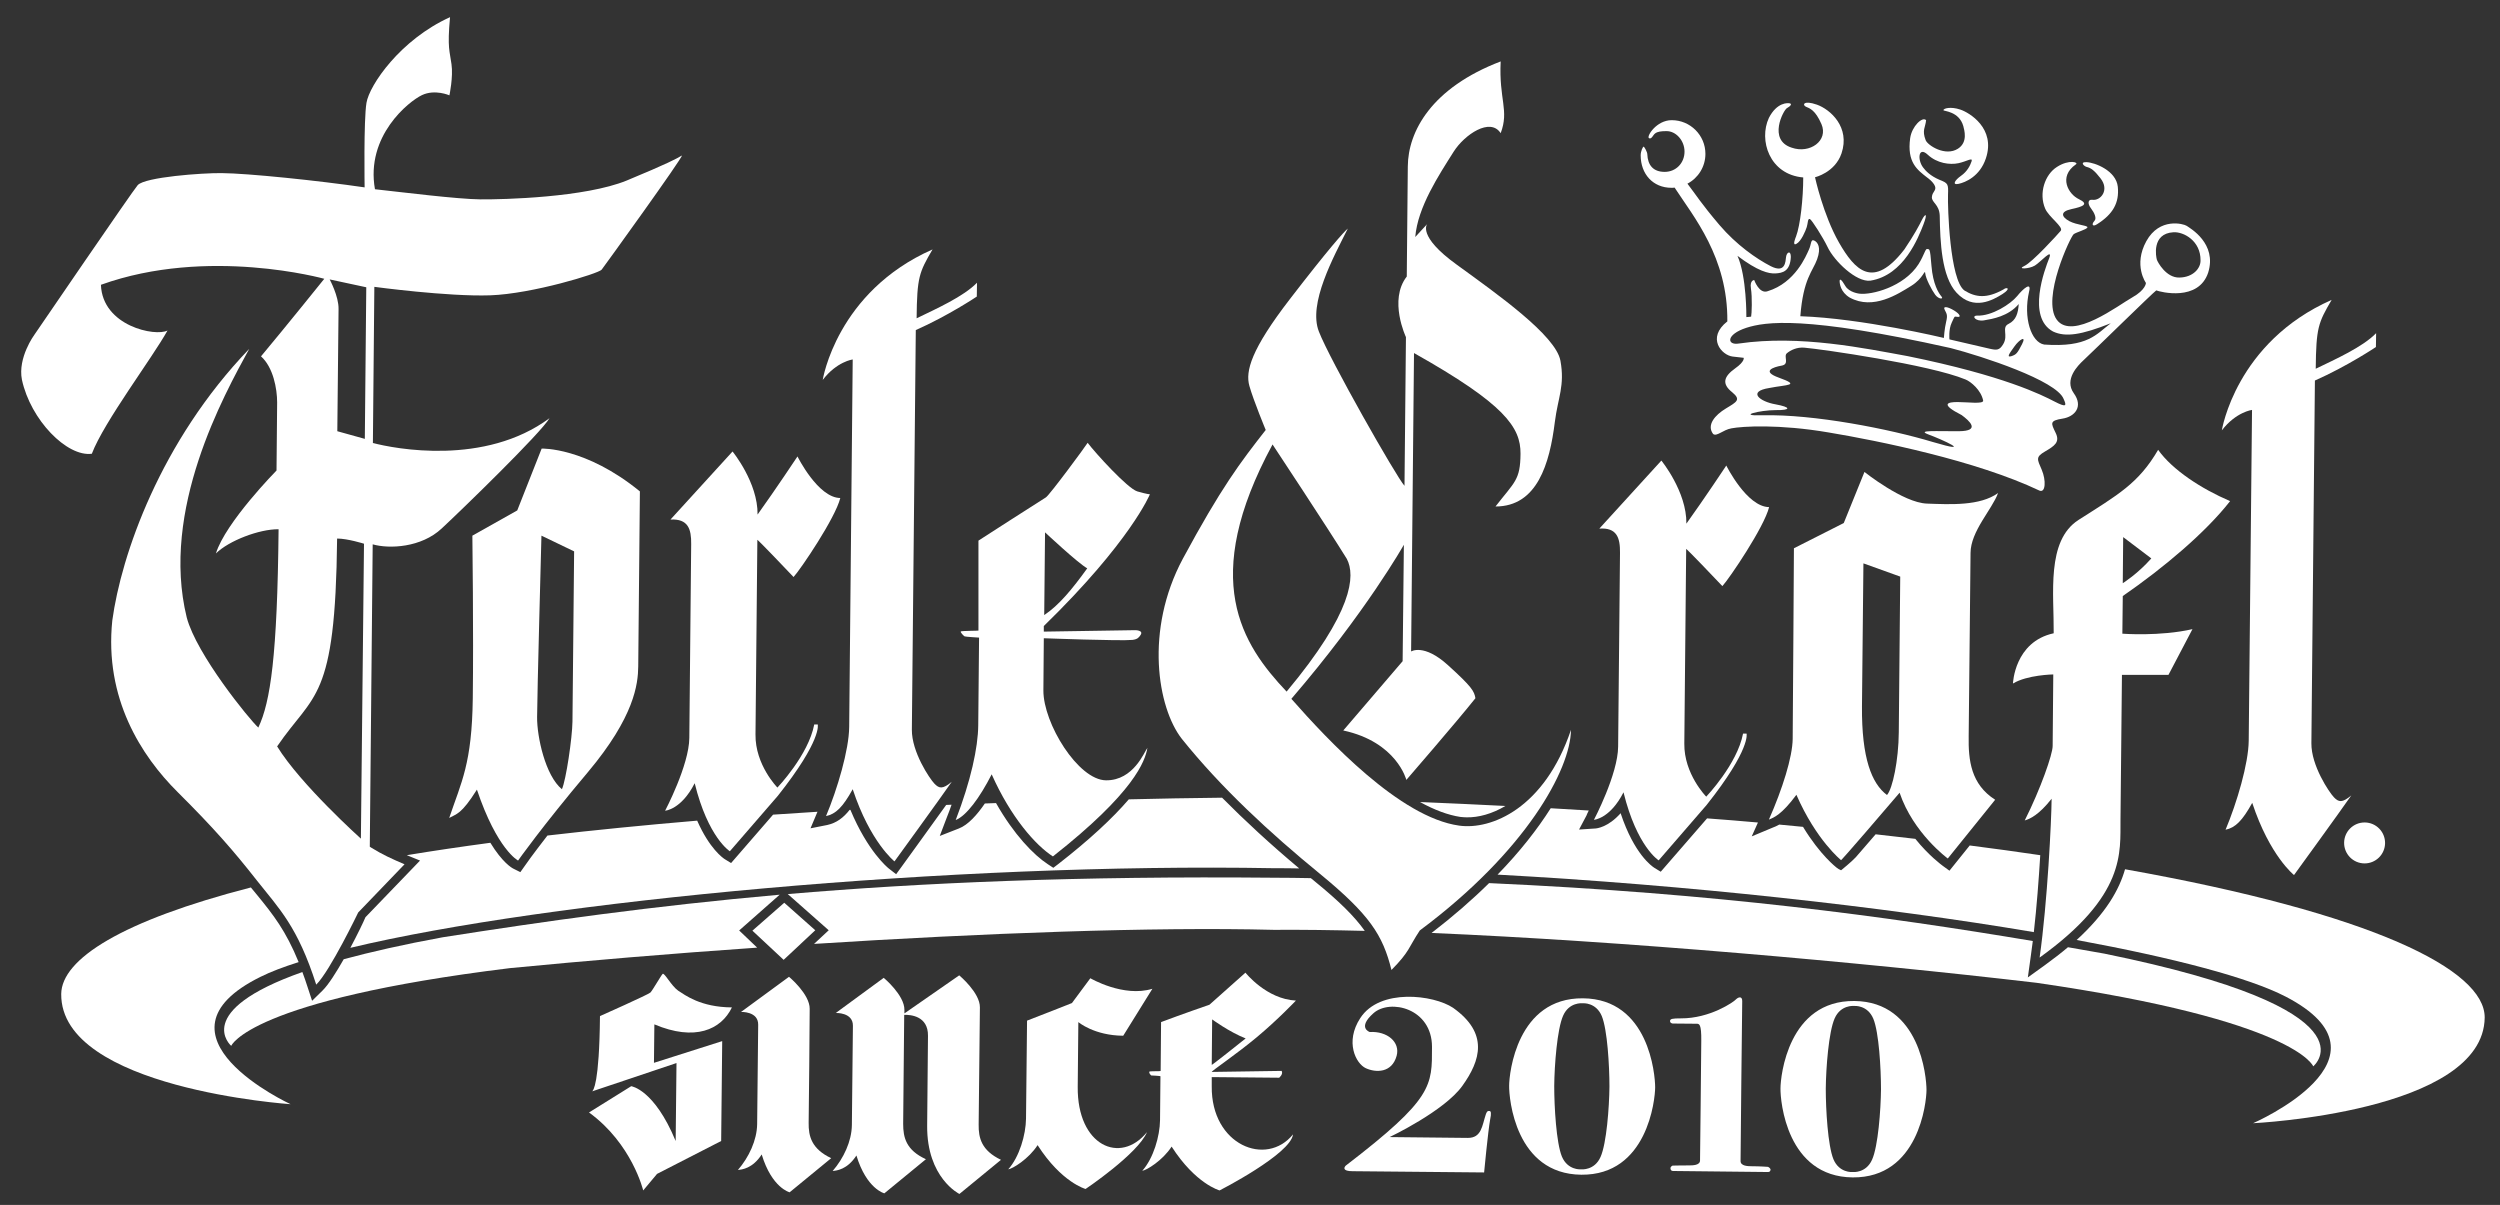
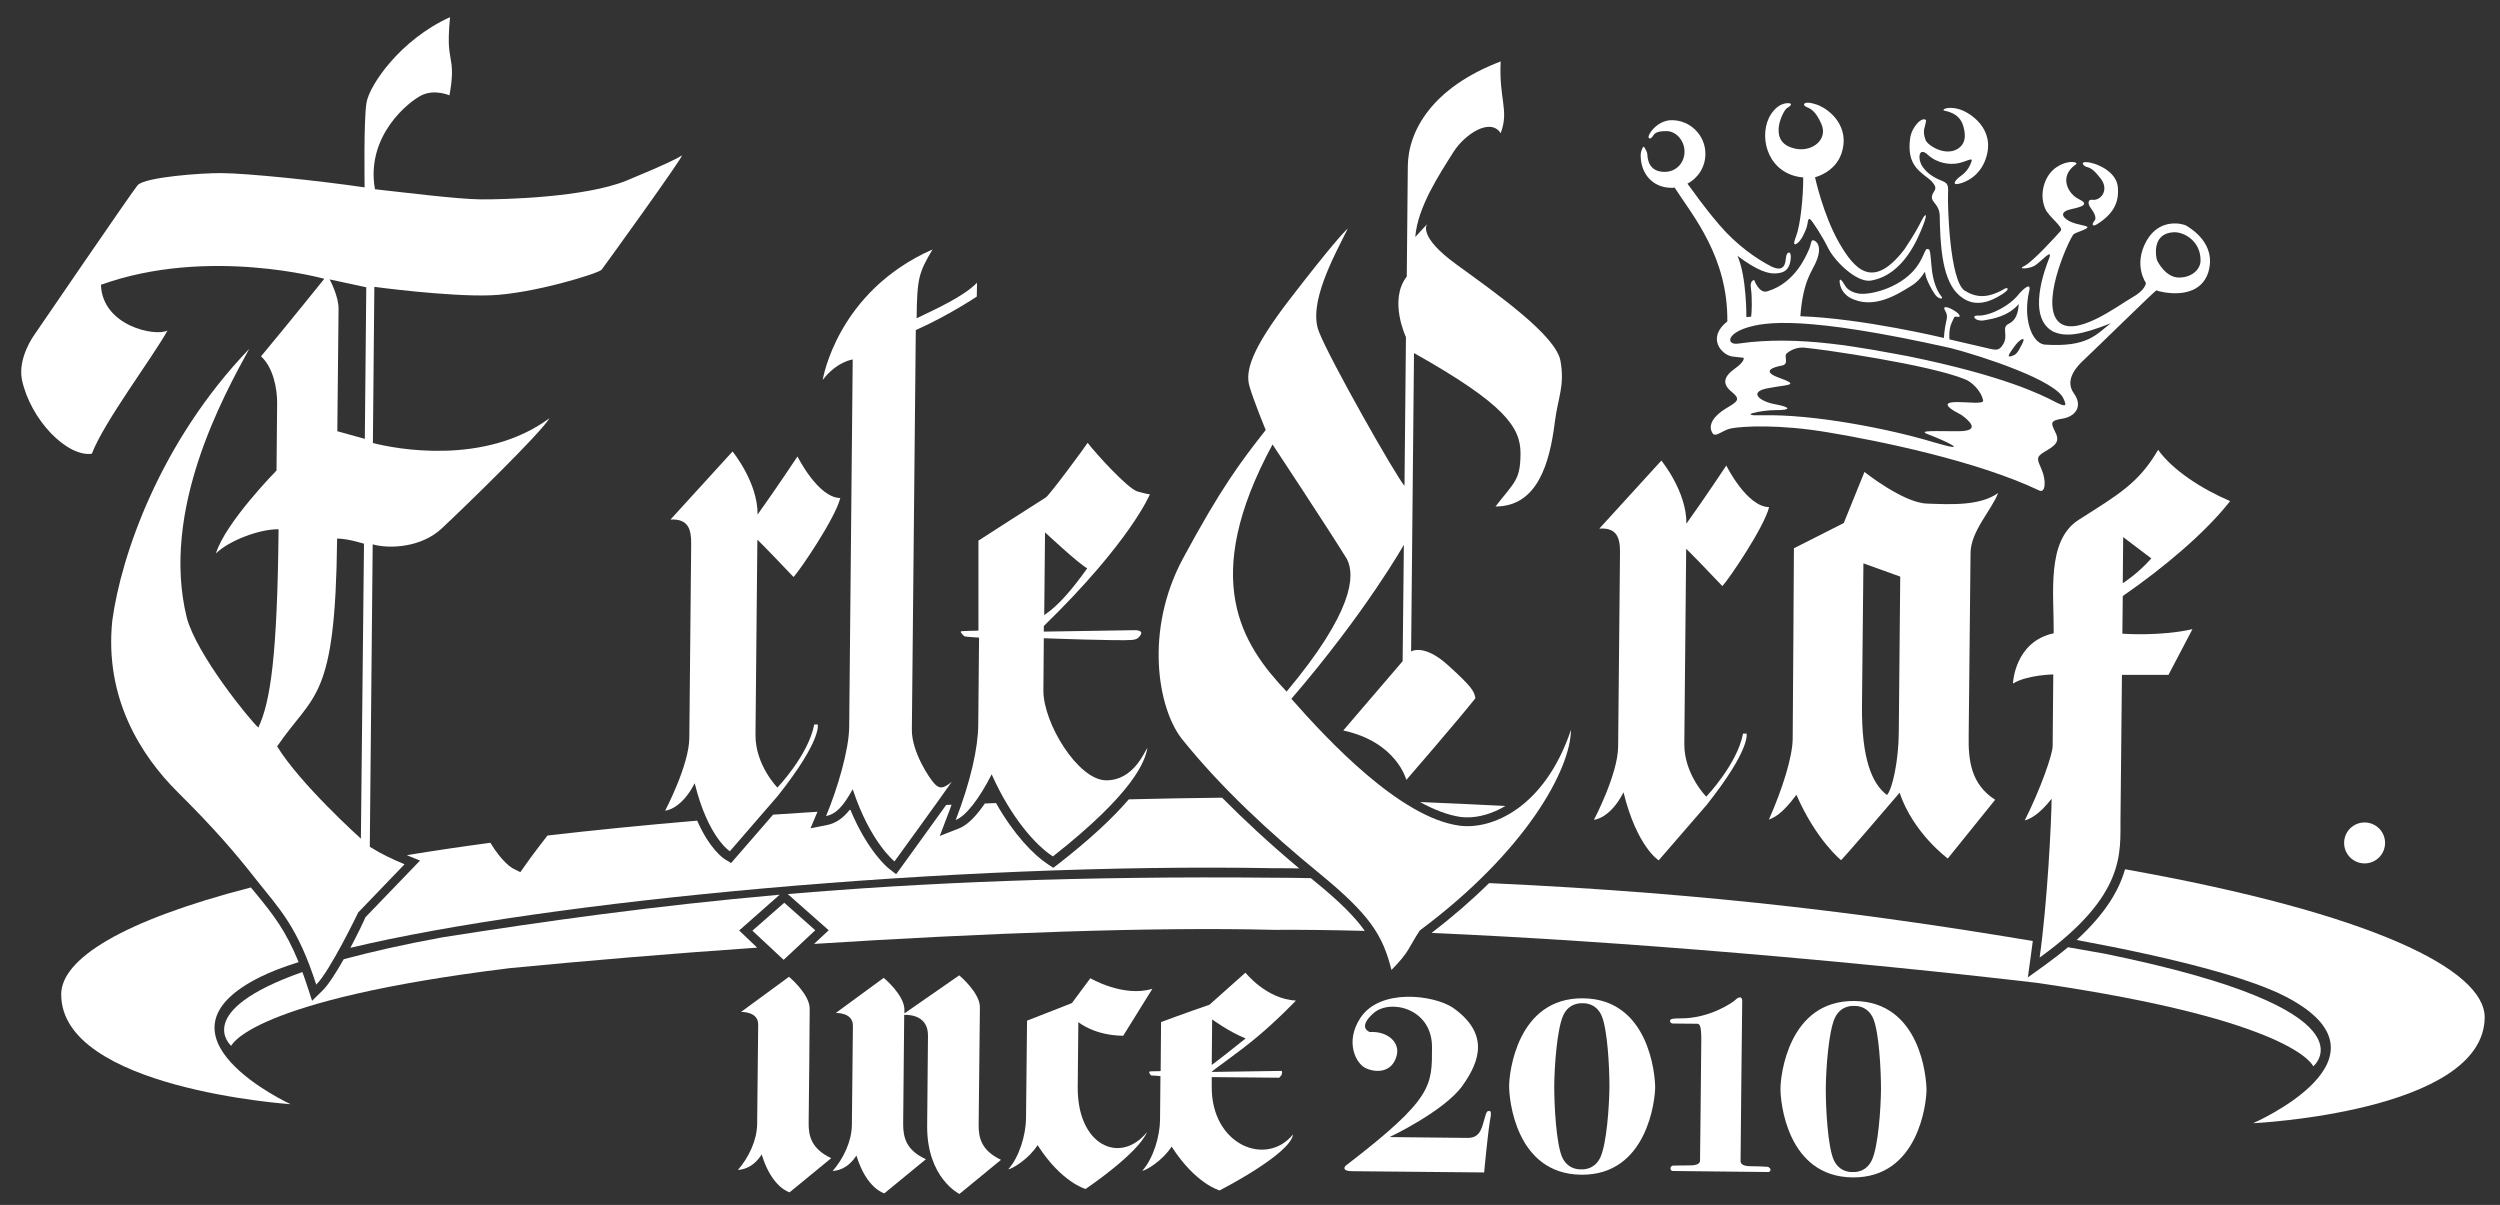
<svg xmlns="http://www.w3.org/2000/svg" version="1.1" id="レイヤー_1" x="0px" y="0px" viewBox="0 0 1208.8 582.6" style="enable-background:new 0 0 1208.8 582.6;" xml:space="preserve">
  <rect x="0" y="0" width="1208.8" height="582.6" fill="#333333" stroke="none" />
  <style type="text/css">
	.st0{fill:#FFFFFF;}
</style>
  <g>
    <path class="st0" d="M44.4,219.4c5.9-15.5,29.3-46.4,36.6-59.6c-5.8,3.1-31.5-2.1-32.2-22.1c51.7-18.6,108-2.9,108-2.9   s-18.4,22.9-30.6,37.5c5.9,5.3,7.8,15.6,7.8,22.3c-0.1,6.7-0.3,32.9-0.3,32.9s-24.7,25.1-29.3,40.1c6.3-6.2,21-11.8,30.3-11.7   c-0.6,61-3.9,83.5-9.8,95.9c-4.4-4-29.9-35.4-34.6-53.2c-12.8-52.1,17.9-107.4,30.2-129.9c-43.1,44.9-61.9,99.8-66.2,131.3   c-3.9,37.7,14,65.5,31.6,83c17.6,17.5,27.3,28.7,38.2,42.6c11,13.9,19.8,22.4,28.8,50.5c6.7-6.6,20.3-34.9,20.3-34.9l22.4-23.3   c0,0-7.7-3.2-12.1-5.7s-4.7-2.8-4.7-2.8l1.4-146.2c8,2.3,23.5,1.6,33.4-7.7c9.9-9.2,48-46.2,52.1-53.3   c-31.3,23.2-74.8,14.8-85.4,12l0.7-75.5c0,0,35.5,4.8,56,4.1c20.4-0.7,52.5-10.6,53.9-12.4c1.4-1.8,39.6-54.7,38.8-55.2   C327,76.8,323,79,303,87.3c-20.1,8.2-59.6,9.2-70.7,9.1c-11.1-0.1-38.2-3.5-51-4.9c-4.6-25.8,16.4-42.5,22.7-45.5   c6.3-3,13.3,0.1,13.3,0.1s1.9-8.9,1-15.1c-0.8-6.2-2.1-7.6-0.7-22.7c-24.1,10.9-39,32.9-40.4,41.4c-1.4,8.4-0.9,40.9-0.9,40.9   c-22.6-3.3-56.4-6.8-69.2-6.9c-9.3-0.1-36.9,1.9-40.5,5.8c-2.2,2.4-50,72.4-50,72.4s-8.1,11-6,21.7C14.8,203.1,32.4,221,44.4,219.4   z M174.5,405.5c0,0-29.2-26.2-40.5-44.6c17.8-26.1,28.2-21.6,29-100.5c5.1,0,13,2.5,13,2.5L174.5,405.5z M177.1,138.9l-0.7,73.3   l-13.3-3.7c0,0,0.5-52.9,0.6-59.1s-4.3-14.3-4.3-14.3L177.1,138.9z" />
-     <path class="st0" d="M230.6,381.8c9.8,29.1,19.9,34.3,19.9,34.3s11.3-16.1,33.8-42.8c22.5-26.8,24.2-42.6,24.3-51   s0.7-73.2,0.8-84.7c-26.3-21.5-47.5-20.7-47.5-20.7l-11.8,29.9L228.4,259c0,0,0.6,46.9,0.2,78.6s-5.5,40.4-11.4,57.9   C220.7,393.5,223,393.9,230.6,381.8z M261.8,259l15.8,7.6c0,0-0.7,74.5-0.8,82.3s-3.1,28.3-5.1,32.7c-8-6.5-12.1-25.4-12-34.9   C259.7,337.2,261.8,259,261.8,259z" />
    <path class="st0" d="M334.2,263.1c-0.1,7.4-0.8,80.6-0.9,93.7c-0.1,13.2-11.7,35.2-11.7,35.2s7.8-0.5,14.3-13.3   c6.5,26.4,17,32.9,17,32.9s0,0,23.2-26.8c21.5-27.1,19.3-34.5,19.3-34.5s0,0-1.7,0c-2.8,14.8-17.8,30.5-17.8,30.5   s-10.8-10.9-10.6-25.7c0.1-14.8,0.9-94.1,0.9-94.1s0.4,0,17.5,18c3.4-3.7,20.2-28.5,22.6-38.2c-10.8-0.1-20.7-20.1-20.7-20.1   s-10.4,15.7-19.3,28.1c0.2-15.5-12.1-30.5-12.1-30.5l-30,32.9C332.7,250.8,334.3,255.7,334.2,263.1z" />
    <path class="st0" d="M770.7,396.4c0,0,7.8-0.5,14.3-13.3c6.5,26.4,17,32.9,17,32.9s0,0,23.2-26.8c21.5-27.1,19.3-34.5,19.3-34.5   s0,0-1.7,0c-2.8,14.8-17.8,30.5-17.8,30.5s-10.8-10.9-10.6-25.7c0.1-14.8,0.9-94.1,0.9-94.1s0.4,0,17.5,18   c3.4-3.7,20.2-28.5,22.6-38.2c-10.8-0.1-20.7-20.1-20.7-20.1s-10.4,15.7-19.3,28.1c0.2-15.5-12.1-30.5-12.1-30.5l-30,32.9   c8.4-0.6,10.1,4.3,10,11.7c-0.1,7.4-0.8,80.6-0.9,93.7C782.3,374.4,770.7,396.4,770.7,396.4z" />
    <path class="st0" d="M412.3,173.8c0,0-1.6,166.6-1.7,177.7c-0.1,11.1-5.7,30-11.2,43.1c4.7-1,8.1-4.3,12.9-13   c8.5,25.7,20.2,34.9,20.2,34.9s22.6-31.1,27.7-38.5c-4.4,3.7-6.1,3.3-8.4,0.9c-2.3-2.4-11-15.3-10.9-26.1   c0.1-10.8,1.7-173.3,1.9-193.2c15.6-6.9,29.5-16.2,29.5-16.2s0,0,0.1-6.7c-6.5,6.7-19.7,12.6-29.2,17.2c0.2-19.9,1.2-22.2,7.7-33.3   c-46.4,20.5-53.1,63.1-53.1,63.1C404.6,174.8,412.3,173.8,412.3,173.8z" />
-     <path class="st0" d="M1088.9,198.2c0,0-1.5,148.8-1.6,159.9c-0.1,11.1-5.7,30-11.2,43.1c4.7-1,8.1-4.3,12.9-13   c8.5,25.7,20.2,34.9,20.2,34.9s22.6-31.1,27.7-38.5c-4.4,3.7-6.1,3.3-8.4,0.9s-11-15.3-10.9-26.1c0.1-10.8,1.5-155.5,1.7-175.4   c15.6-6.9,29.5-16.2,29.5-16.2s0,0,0.1-6.7c-6.5,6.7-19.7,12.6-29.2,17.2c0.2-19.9,1.2-22.2,7.7-33.3   c-46.4,20.5-53.1,63.1-53.1,63.1C1081.1,199.2,1088.9,198.2,1088.9,198.2z" />
    <path class="st0" d="M464.6,305.3c-0.5,0.3,1.4,2.2,1.8,2.4c0.4,0.2,7,0.6,7,0.6s-0.3,31.6-0.4,42.4c-0.1,10.8-3.6,26.9-10.9,45.8   c5.1-2,11.6-10.7,17.4-22.1c9.2,20.7,21.2,34.3,29.6,39.7c39.4-31,44.6-46.1,45.7-52.5c-1.4,1.7-6.6,15.8-20,15.7   c-13.5-0.1-30.4-27.6-30.3-43.5c0.1-12.8,0.2-25.2,0.2-25.2s37.2,1.4,42.9,0.8c2.5-0.3,3.1-1.3,3.7-2.1c2.1-2.7-2.6-2.6-2.6-2.6   l-44,0.7c0,0,0,0,0-2.7C546.7,261.8,556,239,556,239s-1.3,0-6.1-1.4c-4.7-1.4-20.4-18.7-24-23.5c-1,1.7-18.5,25.4-20.2,26.4   c-1.7,1-32.6,20.9-32.6,20.9l0,43.5C473.2,305,465.1,305,464.6,305.3z M505.3,257.4c0,0,16,15,20.4,17.4   c-7.2,10-13.7,17.9-20.8,22.6L505.3,257.4z" />
    <path class="st0" d="M638.2,422.5c24.1,19.8,30.4,29.6,34.6,46.5c8.9-9,8.2-10.8,13.7-19.1c51.3-38.2,72.9-77.8,73.1-97   c-12.8,38-38.6,48.5-54.1,46.3c-28.6-4-63.3-41.1-81.1-61.3c36.2-42.1,54.4-74.5,54.4-74.5l-0.6,56.3c0,0-10.9,12.7-28.7,33.5   c25.9,5.6,30.5,23.9,30.5,23.9s24.6-28.4,33.4-39.5c-0.6-3.4-1.6-5.4-13.3-16c-11.7-10.6-17.8-6.6-17.8-6.6l1.4-144.3   c43.9,24.7,51.6,35.9,51.5,48.7c-0.1,12.8-2.8,13.5-12.1,25.5c20.2,0,26.2-20.7,28.7-40.9c1.5-11.8,4.9-17.5,2.7-29.6   c-2.3-12.3-30.7-32.3-50.1-46.4c-19.4-14-14.3-19.7-14.3-19.7s0,0-5.8,6.3c1.2-14.5,11.4-29.9,18.6-41.3   c5.2-8.2,17.7-16.7,22.7-8.9c4.2-11.1-0.9-16.2,0-34.7c-33.5,12.8-44.8,33.9-44.9,50.8c-0.1,11.1-0.3,30.3-0.5,53.2   c-8.9,11.4-0.4,29.3-0.4,29.3s-0.4,39.2-0.7,71.9c-4-4.4-36.2-61.1-41.4-74.6c-5.3-13.5,7.1-36,14-49.8c-2,1.7-9.2,9.7-28,34.1   c-18.8,24.4-21.6,34.9-19.6,42c2,7.1,7.9,21.3,7.9,21.3c-12.3,15.7-21.5,27.8-40.1,62.3c-18.5,34.6-12.2,72-0.5,87   C590.4,380.9,614.1,402.8,638.2,422.5z M615.3,214.9c0,0,26.9,40.7,35.9,55.3c4.3,8.1,3,25.8-29.1,64.2   C600.5,311.6,579.9,280.3,615.3,214.9z" />
    <path class="st0" d="M966.1,238.4c-8.8,6.3-23,5.5-34.4,5.1c-11.5-0.4-30.2-15.3-30.2-15.3l-10,24.7l-24.1,12.2   c0-1-0.5,84.5-0.6,92.2c-0.1,8.7-4.9,24.1-11.5,39c2.4-1,6.1-2.3,13.3-12c9.6,22,21.6,31.6,21.6,31.6s0,0.5,28.3-32.6   c6.6,19.6,23.3,31.8,23.3,31.8s0,0,22.9-28.4c-11.7-7.5-13-19-12.8-30.8c0.1-11.8,0.8-78.1,0.9-88.5   C952.8,256.9,963.3,246.2,966.1,238.4z M918.1,354.1c-0.1,13.5-3,27.3-5.7,30.3c-7.4-5.5-12.3-17.8-12.1-42.9   c0.2-20.6,0.7-69.1,0.7-69.1l17.8,6.4C918.8,278.8,918.2,340.7,918.1,354.1z" />
    <path class="st0" d="M1078.3,242.3c-14-6-27.9-15.1-34.8-24.8c-9.5,16.3-19.4,21.7-38.5,33.9c-15.7,10.1-11.8,35.8-12,54.8   c-19,4.1-19.7,24.3-19.7,24.3c6.9-4.2,19.5-4.4,19.5-4.4s-0.3,30.6-0.3,34.6s-5.8,20.7-13.5,36c2.5-0.7,6.9-2.7,13-10.5   c-0.1,10.9-2,49.8-5.8,76.8c42-30.2,38.9-51,39.1-66.7c0.1-11.4,0.7-70,0.7-70l22.5,0c0,0,0,0,11.6-22.1   c-15.7,3.6-33.9,2.2-33.9,2.2s0-3.6,0.2-18.2C1046.4,274.4,1066.5,257.4,1078.3,242.3z M1026.6,259.7c0,0,10.8,8.2,13.6,10.3   c-6.6,7.5-13.8,12-13.8,12L1026.6,259.7z" />
    <ellipse transform="matrix(9.814546e-03 -1 1 9.814546e-03 724.509 1546.876)" class="st0" cx="1143.3" cy="407.6" rx="9.9" ry="9.9" />
    <path class="st0" d="M286.3,527.7L286.3,527.7C286.2,527.7,286.2,527.7,286.3,527.7z" />
-     <path class="st0" d="M320.4,470.9c-0.8,0.8-4.9,8-5.9,9c-1,1-24.4,11.4-24.4,11.4c-0.3,33-3.3,36.1-3.8,36.4l40.8-13.7   c0,0-0.1,8.3-0.4,37.7c-10.4-25.1-21.5-26.5-21.5-26.5s0,0-20.4,12.7c20.8,15.1,26.2,37.7,26.2,37.7l6.7-8l31-15.9l0.5-48.3   l-33,10.5c0,0,0-0.4,0.2-18.6c19.6,8.3,32.3,2.6,37.5-8.2c-15.2-0.1-22.7-6-26-8.1C324.6,476.7,321.2,470.1,320.4,470.9z" />
    <path class="st0" d="M391,542.9c0.1-6.6,0.5-48,0.5-55.1c0.1-7.1-10-15.5-10-15.5l-23.2,17c0,0,8.4-0.4,8.3,6.2   c-0.1,6.6-0.4,40.2-0.5,48s-4,16.1-9.3,22.2c2-0.2,7.1-0.7,11.5-7.5c4.9,16.2,13.5,18.3,13.5,18.3s0,0,20.1-16.5   C392.4,555.5,390.9,549.4,391,542.9z" />
    <path class="st0" d="M521.1,525.5c0.1-6.6,0.2-24.2,0.3-31.3c0,0,7.6,6.5,21.7,6.6l14.1-22.7c-14,4.3-30-5.1-30-5.1l-8.9,12   c0,0-11.8,4.7-21.7,8.5c0,0-0.4,39.6-0.5,47.4s-3.2,18.5-8.6,24.5c2-0.2,9.9-5,14.2-11.7c11.6,18.1,23.2,21.2,23.2,21.2   s25.3-17,29.7-27.5C541.7,563.3,520.8,554,521.1,525.5z" />
    <path class="st0" d="M607.7,501.5c10.2-8.5,18.9-17.7,18.9-17.7c-14.3-0.7-24.4-13.5-24.4-13.5l-17.4,15.5c0,0-13.6,4.7-23.4,8.4   c0,0-0.1,11.6-0.2,23.6c0,0.3-5.5,0-5.5,0.4c0,0.1-0.2,0.8,0.9,1.8c0,0,4.5,0.2,4.5,0.4c-0.1,9.3-0.2,17.9-0.2,21.2   c-0.1,7.8-3.2,18.5-8.6,24.5c2-0.2,9.9-5,14.2-11.7c11.6,18.1,23.2,21.2,23.2,21.2s34.4-17.6,35.5-27.1   c-12.9,15.9-39.6,5.2-39.3-23.2c0,0,0-0.1,0-0.2c0-0.5,0-1.6,0-4.3l32.6,0.3c0,0,2.1-1.7,1.2-3.3l-33.8,0.5   C585.8,517.8,597.5,510,607.7,501.5z M586.1,492.9c0,0,8.3,6.1,16.2,9.2c-16,12.8-16.4,12.8-16.4,12.8L586.1,492.9z" />
    <path class="st0" d="M473.2,543.7c0.1-6.6,0.5-49.6,0.6-56.6c0.1-7.1-10-15.5-10-15.5l-26.5,18.4c0-0.7,0-1.3,0-1.7   c0.1-7.1-10-15.5-10-15.5l-23.2,17c0,0,8.4-0.4,8.3,6.2c-0.1,6.6-0.4,40.2-0.5,48s-4,16.1-9.3,22.2c2-0.2,7.1-0.7,11.5-7.5   c4.9,16.2,13.5,18.3,13.5,18.3s0,0,20.1-16.5c-9.6-4.4-11-10.5-11-17.1c0.1-6,0.4-41.5,0.5-52.7c3-0.1,11.6,0.5,11.5,10.1   c-0.1,6.6-0.3,35.7-0.4,43.5c-0.2,25.3,15.6,33,15.6,33s0,0,20.1-16.5C474.6,556.3,473.1,550.3,473.2,543.7z" />
    <path class="st0" d="M706.1,395c1,0.1,2.1,0.2,3.1,0.2c5.6,0.1,12.1-1.6,18.7-5.5c-13.5-0.7-27.2-1.3-41.3-1.9   C693.7,391.7,700.2,394.1,706.1,395z" />
    <path class="st0" d="M169.4,458.3c94.6-22.7,291.5-41.3,446.8-38.5c4,0,8,0,12,0.1c-14.1-11.8-26.4-23.2-37.3-34.2   c-15.4,0.2-30.4,0.4-45.1,0.8c-7.9,9.2-19.1,19.6-34,31.2l-2.5,1.9l-2.6-1.7c-6.9-4.5-16.5-14.4-25.1-29.6   c-1.8,0.1-3.6,0.1-5.4,0.2c-3.7,5.4-8.1,10.4-12.6,12.1l-9.2,3.6l3.5-9.2c0.8-2,1.5-3.9,2.2-5.9c-0.9,0-1.8,0.1-2.6,0.1   c-8.3,11.6-20.8,28.8-21.5,29.8l-2.7,3.7l-3.6-2.8c-0.5-0.4-10.1-8.2-18.5-28.3c-0.1,0-0.2,0-0.4,0c-3,3.8-6.3,6.3-10.8,7.3   l-8.1,1.6l3.2-7.6c0.1-0.1,0.1-0.3,0.2-0.4c-7.3,0.5-14.5,0.9-21.5,1.4l-20.3,23.4l-3.1-1.9c-0.9-0.6-7.3-5-13.3-18.6   c-25.9,2.2-50,4.6-72.4,7.2c-7.2,9.3-10.9,14.5-10.9,14.6l-2.2,3.1l-3.4-1.7c-0.8-0.4-5.3-3-11.1-12.5c-14.2,1.9-27.7,3.9-40.4,6   c0.3,0.1,0.5,0.2,0.5,0.2l5.9,2.4l-26.4,27.4C175.8,445.7,172.9,451.7,169.4,458.3z" />
    <path class="st0" d="M126,472.3c4.8-2.4,11.1-4.8,18.4-7.1c-6.2-15.2-12.3-22.9-19.8-32.1c-1.1-1.3-2.2-2.7-3.3-4   c-62.4,16.1-91.5,34.6-91.7,51.5c-0.4,45.8,110.9,53.3,110.9,53.3S68.5,500.7,126,472.3z" />
    <path class="st0" d="M1027.5,420.3c-2.8,9.8-9.1,21.1-23.4,34.2c47.1,8.7,83.3,18.2,101.1,27.4c57,29.6-15.8,61.2-15.8,61.2   s111.5-5.3,112-51.1C1201.5,468.9,1147.4,441.7,1027.5,420.3z" />
-     <path class="st0" d="M768.2,391.9c-6.1-0.4-12.2-0.7-18.4-1.1c-6.4,10.1-14.9,21-25.7,32.1c91.6,5,186,15.4,259.3,27.8   c1.4-12.3,2.4-25.6,3.1-37.2c-10.9-1.6-22.3-3.2-34.1-4.7l-9.8,12.2l-3.3-2.4c-0.4-0.3-6.7-4.9-13.2-13c-6.3-0.7-12.7-1.5-19.2-2.2   c-4,4.7-7.3,8.4-9.6,11.1c-1.9,2.1-7.1,6.3-7.1,6.3l-1.2-0.6l-1-0.7c-0.1-0.1-7.9-6-16.2-19.7c-3.8-0.4-7.6-0.7-11.5-1.1   c-1.2,0.7-2.2,1.1-3,1.4l-10.3,4.3l3-6.7c-8-0.7-16.2-1.4-24.6-2l-22.4,25.8l-3.1-1.9c-1.1-0.7-9.7-6.5-16.3-26.4   c-6,6.8-11.6,7.4-12.4,7.4l-7.7,0.5l3.6-6.8C767.3,393.7,767.7,392.9,768.2,391.9z" />
    <path class="st0" d="M635.4,425.9c-0.5-0.5-1.1-0.9-1.6-1.3c-5.8-0.1-11.7-0.2-17.7-0.2c-95-0.9-170.6,2.4-235.2,7.9l19.8,17.5   l-7.1,6.6c81.3-5.2,163.9-8.3,222.3-6.8c13.5-0.1,28.3,0.1,44,0.5C655,443.2,647.7,435.9,635.4,425.9z" />
    <path class="st0" d="M357.4,449.9l19.6-17.3c-62,5.5-113.9,12.9-163,20.6c-19.1,3.5-34.8,7.1-47.8,10.6   c-3.6,6.3-7.4,12.4-10.3,15.2l-5,4.9l-2.2-6.7c-0.8-2.6-1.7-5-2.5-7.2c-53.9,19-34.4,35.7-34.4,35.7s8.6-22.1,134.8-37.6   c36.3-3.5,77.4-7,119.5-9.9L357.4,449.9z" />
    <path class="st0" d="M1118.5,515.6c0,0,33.1-27.2-101-54.5c-5.8-1-11.7-2.1-17.6-3.1c-3.3,2.8-7.1,5.7-11.2,8.7l-8.2,5.9l1.4-10.1   c0.3-2.4,0.7-4.9,1-7.5c-71.6-12-152.2-23-262.9-28c-8.1,8-17.4,16.1-27.8,24.1c91.5,3.9,205.4,13.9,292.5,24.1   C1110.3,493.4,1118.5,515.6,1118.5,515.6z" />
    <polygon class="st0" points="378.9,464.1 394.2,449.8 379.2,436.5 363.8,450  " />
    <path class="st0" d="M720.2,537.2c-0.4,0-1.1-0.4-1.8,1.7c-1.8,5.4-2,11.4-8.8,11.3c-6.8-0.1-37.7-0.4-37.7-0.4   s26.4-12.5,35.2-24.8c8.8-12.3,12.8-25.4-4.5-37.7c-9.4-6.3-35.5-9.6-44.9,5c-7.5,11.5-2.1,22,2.7,24.2c4.8,2.2,12.6,2.4,14.9-6   c1.8-6.6-4.5-12-13-11.5c0,0-6.2-2,1.8-9.1c8-7.1,28.3-2.4,28.3,16.3c0,18.8,0.7,24.9-41.7,57.4c-0.8,0.8-1.8,2.7,3.3,2.7   c5,0,63.6,0.6,63.6,0.6s1.9-20,2.9-25.5C721.2,538.2,720.9,537.2,720.2,537.2z" />
    <path class="st0" d="M765.4,482.7c-31.9-0.3-35.7,36.2-35.7,42.3c-0.1,6.1,3,42.7,34.9,43s35.7-36.2,35.7-42.3   S797.3,483,765.4,482.7z M778.2,525.8c0-0.1,0-0.3,0-0.4c-0.1,10-1.4,27.5-4.3,34c-2.9,6.6-9.2,6-9.2,6l-0.4,0c0,0-6.3,0.5-9.1-6.2   c-2.7-6.6-3.7-24-3.7-34.1c0,0.1,0,0.3,0,0.4l0-0.8c0,0.1,0,0.3,0,0.4c0.1-10,1.4-27.5,4.3-34c2.9-6.6,9.2-6,9.2-6l0.4,0   c0,0,6.3-0.5,9.1,6.2c2.7,6.6,3.7,24,3.7,34.1c0-0.1,0-0.3,0-0.4L778.2,525.8z" />
    <path class="st0" d="M896.6,484c-31.9-0.3-35.7,36.2-35.7,42.3c-0.1,6.1,3,42.7,34.9,43s35.7-36.2,35.7-42.3S928.5,484.3,896.6,484   z M909.5,527.1c0-0.1,0-0.3,0-0.4c-0.1,10-1.4,27.5-4.3,34c-2.9,6.6-9.2,6-9.2,6l-0.4,0c0,0-6.3,0.5-9.1-6.2   c-2.7-6.6-3.7-24-3.7-34.1c0,0.1,0,0.3,0,0.4l0-0.8c0,0.1,0,0.3,0,0.4c0.1-10,1.4-27.5,4.3-34c2.9-6.6,9.2-6,9.2-6l0.4,0   c0,0,6.3-0.5,9.1,6.2c2.7,6.6,3.7,24,3.7,34.1c0-0.1,0-0.3,0-0.4L909.5,527.1z" />
    <path class="st0" d="M854.9,564.2c0,0-3.9-0.3-7.9-0.3c-1.9,0-5.4-0.1-5.4-2.5c0,0,0.7-74.9,0.8-77.4c0-2.5-1.9-1.9-3-0.8   c-1,1.2-12.6,9.3-26.7,9.2c-4,0-5.2,0.2-5.2,1.3c0,1.1,1.3,1.2,1.3,1.2s10.1,0.1,11.5,0.1c1.3,0,2.4,0,2.3,8.3   c-0.1,8.3-0.5,55.5-0.6,57.8c0,2.4-3.6,2.4-5.4,2.4c-4,0-7.9,0.1-7.9,0.1s-1,0.4-1,1.3c0,0.8,0.5,1.3,1.2,1.3c0.7,0,46,0.5,46,0.5   c0.7,0,1.2-0.4,1.2-1.3C855.9,564.7,854.9,564.2,854.9,564.2z" />
  </g>
  <g>
    <path class="st0" d="M1057.3,109.2c-1.5-1-13.1-4.2-19.5,7.4c-6.4,11.6-0.2,20.2-0.2,20.2s0,3.3-6.6,7c-6.6,3.7-29,21-36.5,10.8   c-7.5-10.2,6.7-40.4,8.2-41.4c1.5-1,6.1-2.2,6.6-3.2c0.5-1-5-1.1-8.8-3.1c-3.8-2.1-4.5-4.6,1.1-5.8c5.6-1.2,8.6-2.4,3.6-4.8   c-5-2.3-10.1-10.8-1.5-16.8c1.6-1-3.2-2.6-9.1,1.2c-5.9,3.7-8.9,12.8-5.7,20.2c1.7,4,9,8.9,7.5,10.7c-1.5,1.8-13.8,15.3-17.6,17   c-3.8,1.7,2.3,1.5,5.1-0.2c2.8-1.7,8.9-8.8,6.9-3.5c-2.1,5.3-10.9,28.5,1.9,35.4c6,2.8,13.6,1.7,27.9-4c-6.9,5.2-11,11.8-32.2,10.3   c-6.3-1.1-10.2-13-7.3-25.6c1.3-5-2.8-1.5-5.8,2.2c-3.1,3.8-12.2,9.7-19.3,9.4c-3,0-0.8,3,3.3,2.3c4.1-0.7,11.7-1.9,16.8-7.9   c-0.3,4.5-1.3,7.8-4.9,9.6c-3.6,1.7,0,5.5-2.6,9.8c-1.8,3-3.1,3-6.6,2.2c-3.5-0.8-19.4-4.5-19.4-4.5s-0.5-4.8,1.1-8.1s1-3,2.8-2.8   c1.8,0.3,1.3-1.3-1.7-3.1c-3-1.8-5.5-2.3-4.5-0.3c1,2,1.5,2.5,0.7,5.8c-0.8,3.3-1.1,7.8-1.1,7.8s-39.6-9.5-69.4-10.5   c1.4-18.2,6-21.7,8.1-27.5c2.1-5.8,0.3-8.3-1.4-9.1c-1.8-0.8-1.3,1.8-2.6,4.5c-1.3,2.8-6.5,15.9-19.9,20c-4.1,1.5-6.5-5.4-6.5-5.4   s-2.2,0-1.6,4c0.7,4.3,0.4,12.6,0.1,13.7c-1.3,0.2-2.3,0.2-2.3,0.2s0.2-19.5-4.3-29.6c9.8,7.4,15.1,8.7,18.4,8.5   c3.3-0.2,7.1-0.9,7.4-8c0-3.3-2-2.3-2.3,0c-0.3,2.3-0.3,8.1-7.4,4.5c-7-3.6-16.6-10.3-24.8-19.9c-9-10.6-11.2-14.4-15.5-20   c5.2-2.7,8.7-8.2,8.7-14.4c0-9-7.3-16.3-16.3-16.3c-7.4,0-12.3,7.9-11,8.7c1.3,0.7,1.9-1.5,3-2.3c1.2-0.9,3-1.1,5.4-1.1   c4.6-0.1,8.8,4.5,8.8,9.9c0,5.5-4.1,9.8-9.6,9.8c-5.5,0-8.2-3.2-8.4-8.6c0-0.9-1.4-3.6-1.8-3.6c-0.3,0-1.4,2.1-1.4,4.2   c0,9,5.9,15.7,14.9,15.7c0.5,0,1,0,1.5-0.1c9.1,14,25.8,33.7,25.5,64.7c-10.2,8-2.7,16.4,2.6,17s5.3,0.6,5.3,0.6s0.7,1.7-4.1,5.1   c-5.6,4-6.6,7.5-1.4,11.6c4.3,3.6,2.2,4.6-3.1,7.8c-5.3,3.2-9.4,8-6.2,12.3c1.7,1.5,4.8-2,8.9-2.7c5.3-1,23-2.1,47,2   c24,4,71.4,13.6,101.9,28.1c3,1.3,3.3-5,1.1-10.1c-2.2-5.1-3-6.1,1.6-8.8c4.6-2.7,7.4-4.5,5.1-9.1c-2.2-4.6-3-5.8,3.4-6.8   c5.8-0.9,10.2-5.7,5.4-12.3c-4.7-6.6,1.9-13.3,4.7-15.9c4.1-3.8,33.7-32.8,35.2-33.8c2,0.8,20.4,5.5,25.1-8.6   C1072.1,117.7,1058.9,110.3,1057.3,109.2z M974.1,167.4c2.2-3.1,5.9-5.5,3.6-1c-2.3,4.5-2.8,5-5.1,5.8   C970.2,172.9,971.2,171.4,974.1,167.4z M946.5,194.4c-4.8,0-8.6,0.9,2,6.3c3.8,2.8,9.3,7.7-1.3,7.8c-10.6,0.1-20.9-0.7-14.7,1.6   c6.3,2.3,22.9,9.8,2,3.6c-20.9-6.3-57.5-13.5-82.3-12.9c-12.9,0.4-1.2-2.5,6.3-2.5c7.6,0.1,7.6-1.4,0-2.8c-7.6-1.3-13.8-6.2-3-7.9   c8.6-1.7,15.4-1.1,4.6-5c-8.6-3.1-2.7-5.1,1.3-5.8c4.1-0.7,0.8-4.5,2.6-6c1.8-1.5,4.8-3,8.4-2.7c8.3,0.7,60.6,8.2,78,15.4   c2.5,1,7.5,5.1,8.5,10.2C959.1,195.5,951.3,194.4,946.5,194.4z M993.3,194.1c-6-3.1-24.2-12.4-70.9-21.9   c-20.4-3.7-52-10.4-81.6-6.1c-5.8,1-6.5-4.3,3.6-7.6c9.1-2.9,28.1-6,98.8,9.8c15.1,3.9,51.2,15.7,54.6,24.6   C999.3,196.2,999.3,197.2,993.3,194.1z M1053.8,134.2c-6.4,0.2-10.5-7.4-10.9-8.6c-0.4-1.2-2.7-12.7,8-13.3   c5-0.3,13.2,4.2,13.1,13.6C1064.1,129.8,1060.3,134.1,1053.8,134.2z" />
    <path class="st0" d="M871.9,85.8c0,10.1-1.4,23.1-3.5,28.6c0,0-2.1,4.8,0.2,3.5c2.3-1.2,4.4-6.2,5-8.1c0.6-1.8,0.4-4.3,1.5-3.9   c0.9,0.3,6.5,9.2,8.5,13.4c3.2,6.9,14,17.3,20.8,16.4c16.2-2.6,23.2-21,25.6-27.1c2.3-6,0.8-5.3-0.7-2.3c-1.5,3-3.6,7-8.5,14.3   c-15.1,19.6-23.9,10.1-31.6-3.3c-7.7-13.5-11.6-31.6-11.6-31.6s9.6-2.2,12.8-11.5c4.3-12.7-5.4-21.3-11.9-23.6   c-6.6-2.3-7.1,0.2-5.3,1c1.8,0.8,4.5,1.5,7.5,8.4c3.5,8-5.6,14.5-14.4,11.4c-11.6-3.7-4-18.1-2.3-19.1c1.8-1,2.5-2,1.5-2.3   c-1-0.3-6.3-0.6-10.2,7C850.3,67.7,855.5,84.4,871.9,85.8z" />
    <path class="st0" d="M931.9,120.4c-1-0.3-1.4,2.8-4.3,7.4c-7.1,11-22.7,14.9-28.5,14.2c0,0-5-0.5-6.9-3.8c-1.9-3.3-2.7-3.5-2.7-2.3   c0,1.2,0.4,5.3,4.9,8c11.4,6.2,23.4-1.8,29.6-5.6c6.1-3.7,6.7-8.5,6.9-6.1c0.2,2.4,3.1,8,4.8,10.3c1.7,2.3,4.3,2.3,3,0.8   c-1.3-1.5-4.1-5.9-4.8-14.8C933.2,119.4,932.9,120.7,931.9,120.4z" />
    <path class="st0" d="M931.9,85.9c0,0,2.8,1.9,3.7,4.1c0.8,2.2-1.3,2.6-1.5,5.3c-0.1,2.7,3.6,3.5,3.8,9c0.2,12.8,0.9,29.4,8.1,37.2   c8.3,9,17.7,3.5,22.2,0.7c4.5-2.9,2-3.5,0.6-2.3c-8.2,4.6-13.5,3.9-18.9,0.6c-7.2-5-8.2-40.8-8-46.2c0.2-5.4,0.1-5.7-4.2-7.4   c-4.2-1.8-6.6-4.2-7.9-6c-2.8-3.8-2.2-10.3,2.3-6.1c4.5,4.2,10.7,5,14.9,4.1c4.1-0.9,7-3,6.3-0.9c-0.7,2.1-2.1,4.9-5.1,7   c-3,2.1-4.5,4.6-1.2,3.9c3.3-0.7,10.3-3.6,13.2-12.3c4.9-14.6-8.1-22.2-12.3-23.6c-4.7-1.6-8.3-0.6-8.2,0.3   c0.1,0.5,7.6,0.5,9.6,7.7c0.4,1.7,2.4,7.7-2.6,10.9c-6.1,3.9-14.6-1.6-15.6-4.1c-1.9-4.9-0.1-6.2,0.2-9.7c-1.8-1.9-6.9,3-7.7,8.7   C922,78.5,927,82.1,931.9,85.9z" />
    <path class="st0" d="M1008.9,80.7c2.1,0.5,3.7,1.6,6.8,5.6c4.4,5.7-0.1,10.9-4,10.3c-2.2-0.3-2.4,1.9-0.7,4.1   c1.7,2.2,2.9,4.9,1.7,6.1c-1.5,1.6-1,3.1,1.3,1.6c7.6-4.8,10.8-10.3,10-18.1c-0.8-7.8-11.2-11.8-15.2-11.9   C1005.5,78.3,1007.7,80.4,1008.9,80.7z" />
  </g>
</svg>